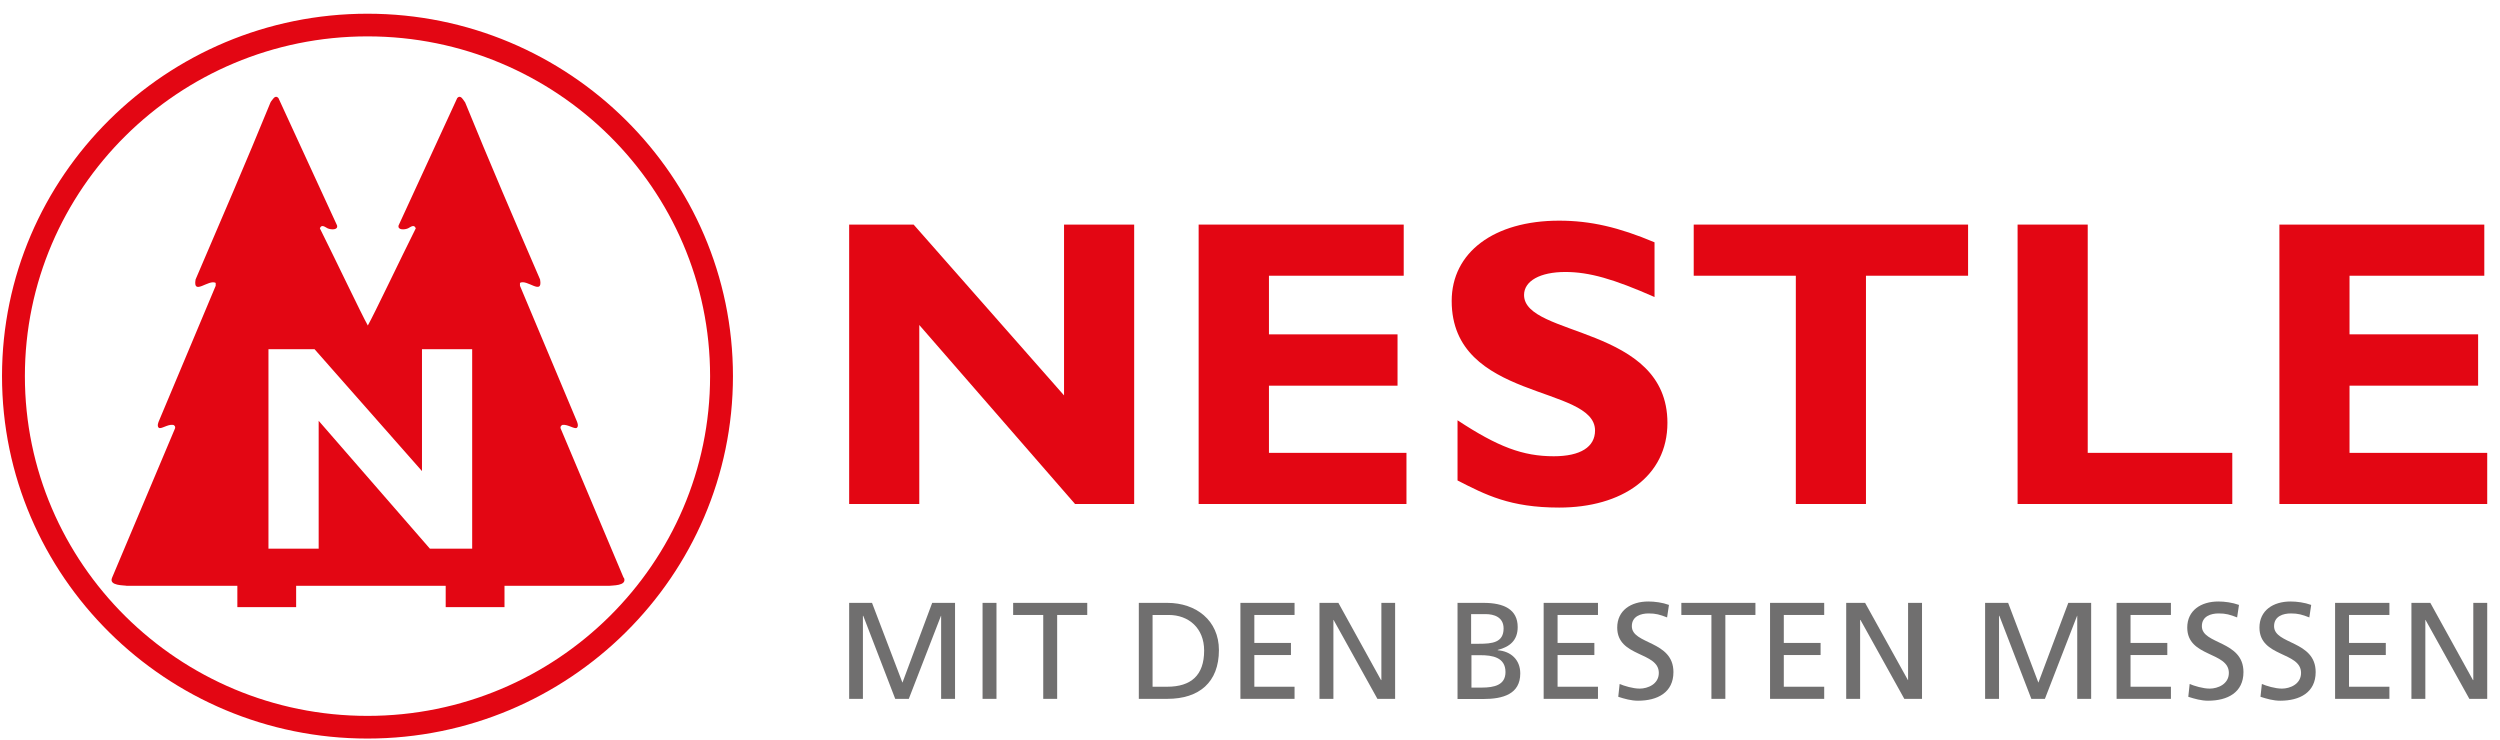
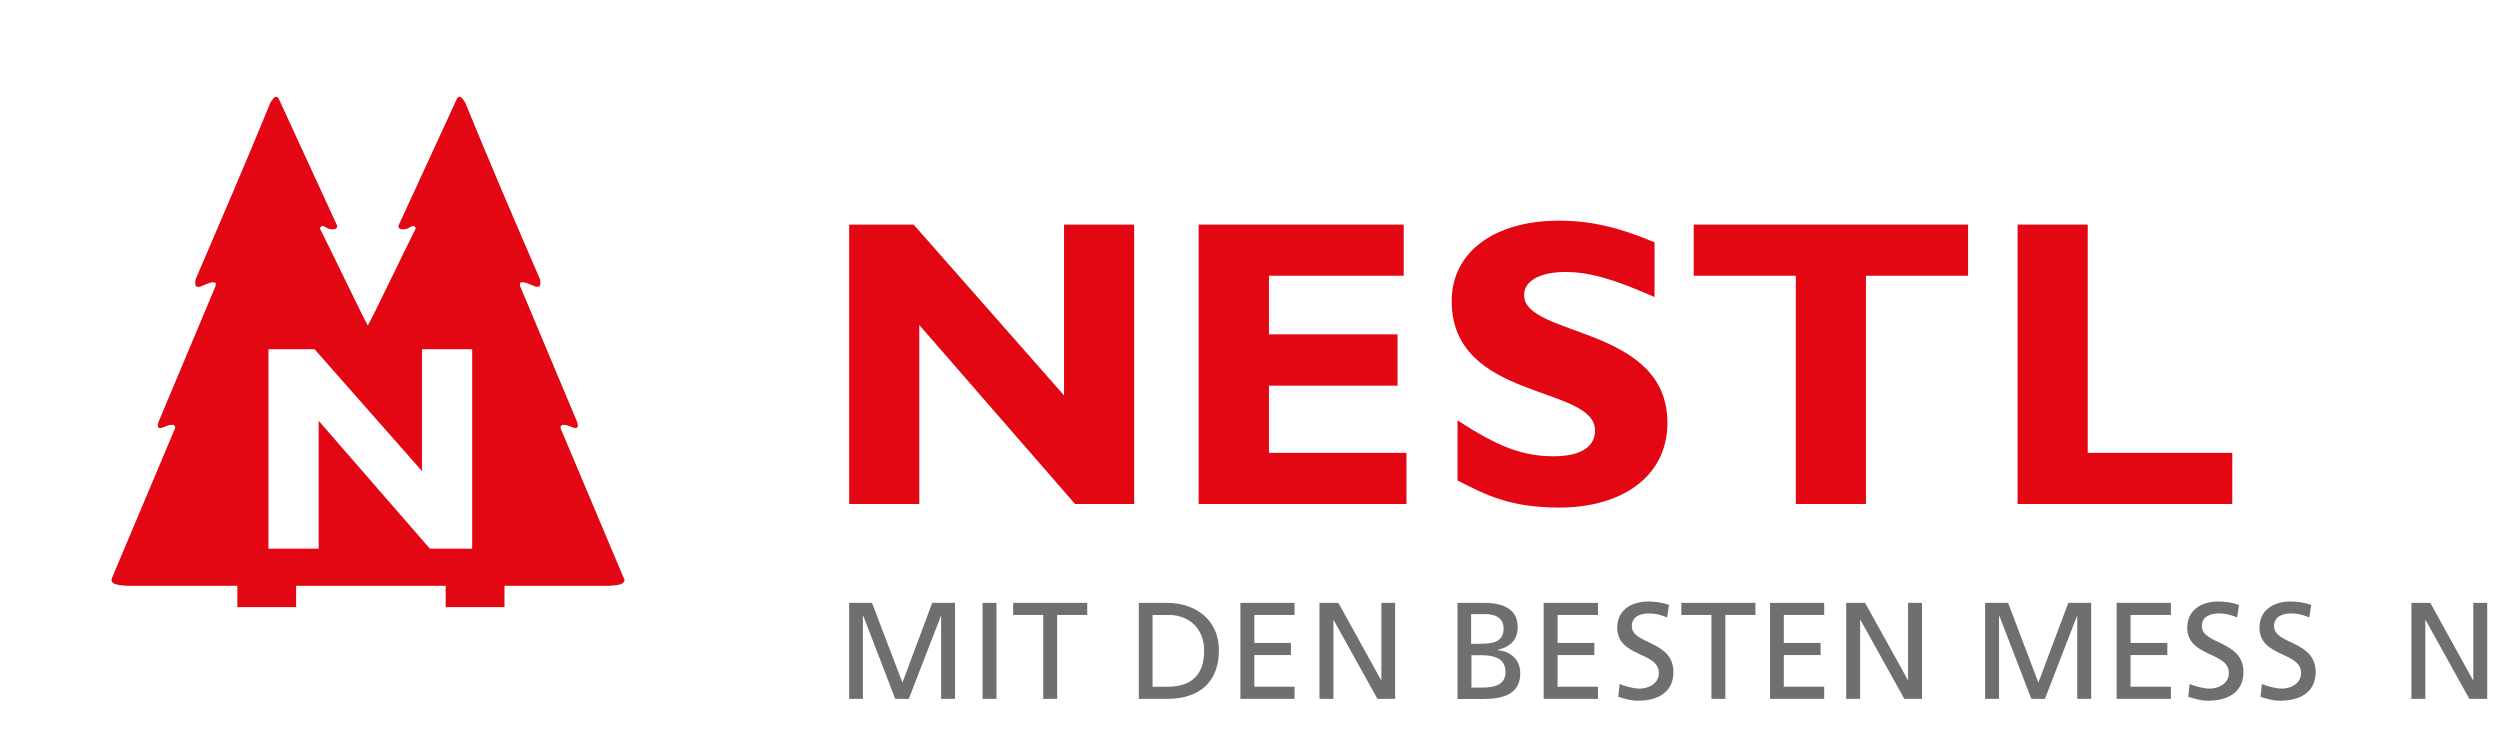
<svg xmlns="http://www.w3.org/2000/svg" width="169" height="50" viewBox="0 0 169 50" fill="none">
  <g clip-path="url(#clip0_458_186)">
-     <path d="M24.842 0.927C11.223 0.927 0.136 11.92 0.136 25.427C0.136 38.933 11.223 49.926 24.842 49.926C38.461 49.926 49.548 38.933 49.548 25.427C49.548 11.92 38.461 0.927 24.842 0.927ZM24.842 48.394C12.071 48.394 1.682 38.091 1.682 25.427C1.682 12.762 12.071 2.459 24.842 2.459C37.613 2.459 48.002 12.762 48.002 25.427C48.002 38.091 37.613 48.394 24.842 48.394Z" fill="#E30613" />
    <path d="M42.157 39.059L37.915 28.999C37.834 28.849 37.962 28.734 38.031 28.722C38.392 28.676 38.845 29.034 38.996 28.918C39.147 28.803 38.996 28.48 38.996 28.48L35.15 19.319V19.123C35.626 18.846 36.707 20.022 36.509 18.892C34.789 14.917 33.081 10.941 31.442 6.919C31.442 6.908 31.338 6.792 31.303 6.723C31.198 6.573 31.059 6.458 30.908 6.631L26.945 15.239C26.864 15.562 27.352 15.539 27.584 15.435C27.735 15.366 27.991 15.124 28.107 15.435C27.096 17.452 25.272 21.29 24.865 22.004C24.459 21.29 22.634 17.452 21.623 15.435C21.739 15.124 21.995 15.366 22.146 15.435C22.378 15.539 22.866 15.562 22.785 15.239L18.823 6.631C18.671 6.458 18.532 6.573 18.427 6.723C18.381 6.781 18.288 6.896 18.288 6.919C16.649 10.929 14.93 14.905 13.221 18.892C13.024 20.022 14.104 18.858 14.581 19.123V19.319L10.735 28.48C10.735 28.48 10.583 28.803 10.735 28.918C10.886 29.034 11.339 28.665 11.699 28.722C11.769 28.722 11.897 28.838 11.815 28.999L7.574 39.059C7.341 39.613 8.399 39.555 8.573 39.601C8.968 39.601 11.989 39.601 16.045 39.601V41.042H20.019V39.601C23.308 39.601 26.876 39.601 30.129 39.601V41.042H34.104V39.601C37.95 39.601 40.797 39.601 41.181 39.601C41.355 39.566 42.412 39.624 42.18 39.059H42.157ZM31.907 37.089H29.06L21.542 28.446V37.089H18.148V23.606H21.263L28.526 31.845V23.606H31.919V37.089H31.907Z" fill="#E30613" />
    <path d="M95.077 34.07H81.028V15.182H94.891V18.639H85.781V22.603H94.473V26.072H85.781V30.613H95.077V34.07Z" fill="#E30613" />
    <path d="M111.846 20.079C109.08 18.858 107.43 18.386 105.815 18.386C104.107 18.386 103.026 18.996 103.026 19.941C103.026 22.799 112.718 21.992 112.718 28.584C112.718 32.214 109.638 34.312 105.397 34.312C102.073 34.312 100.423 33.447 98.529 32.479V28.411C101.26 30.209 102.945 30.843 105.036 30.843C106.849 30.843 107.825 30.209 107.825 29.103C107.825 26.003 98.134 27.132 98.134 20.345C98.134 17.072 100.981 14.917 105.397 14.917C107.523 14.917 109.441 15.366 111.846 16.38V20.068V20.079Z" fill="#E30613" />
    <path d="M133.042 18.639H126.139V34.07H121.398V18.639H114.495V15.182H133.042V18.639Z" fill="#E30613" />
    <path d="M150.903 34.07H136.389V15.182H141.13V30.613H150.903V34.07Z" fill="#E30613" />
    <path d="M76.67 34.07H72.673L62.144 21.97V34.07H57.403V15.182H61.761L71.929 26.729V15.182H76.67V34.07Z" fill="#E30613" />
-     <path d="M168.136 34.07H154.087V15.182H167.939V18.639H158.828V22.603H167.521V26.072H158.828V30.613H168.136V34.07Z" fill="#E30613" />
    <path d="M57.403 40.754H58.949L61.005 46.147L63.016 40.754H64.561V47.242H63.62V41.63H63.609L61.435 47.242H60.517L58.356 41.63H58.333V47.242H57.403V40.754Z" fill="#706F6F" />
    <path d="M66.421 40.754H67.362V47.242H66.421V40.754Z" fill="#706F6F" />
    <path d="M70.523 41.572H68.489V40.754H73.498V41.572H71.464V47.242H70.523V41.572Z" fill="#706F6F" />
    <path d="M76.984 40.754H78.913C80.854 40.754 82.399 41.941 82.399 43.946C82.399 46.124 81.063 47.242 78.913 47.242H76.984V40.754ZM77.914 46.423H78.901C80.517 46.423 81.4 45.651 81.4 43.98C81.4 42.459 80.354 41.572 79.006 41.572H77.914V46.423Z" fill="#706F6F" />
    <path d="M83.852 40.754H87.512V41.572H84.793V43.462H87.268V44.28H84.793V46.423H87.512V47.242H83.852V40.754Z" fill="#706F6F" />
    <path d="M89.197 40.754H90.475L93.358 45.974H93.381V40.754H94.31V47.242H93.113L90.15 41.906H90.138V47.242H89.197V40.754Z" fill="#706F6F" />
    <path d="M98.517 40.754H100.295C101.655 40.754 102.596 41.192 102.596 42.39C102.596 43.277 102.073 43.727 101.248 43.934V43.957C102.143 44.026 102.77 44.603 102.77 45.525C102.77 46.919 101.608 47.253 100.272 47.253H98.529V40.765L98.517 40.754ZM99.458 43.519H99.97C100.876 43.519 101.643 43.439 101.643 42.482C101.643 41.71 100.981 41.514 100.434 41.514H99.447V43.519H99.458ZM99.458 46.481H100.167C101.016 46.481 101.771 46.308 101.771 45.432C101.771 44.43 100.876 44.291 100.074 44.291H99.47V46.481H99.458Z" fill="#706F6F" />
    <path d="M104.351 40.754H108.023V41.572H105.292V43.462H107.779V44.28H105.292V46.423H108.023V47.242H104.351V40.754Z" fill="#706F6F" />
    <path d="M112.683 41.733C112.206 41.549 111.939 41.468 111.451 41.468C110.928 41.468 110.312 41.652 110.312 42.332C110.312 43.577 113.124 43.289 113.124 45.432C113.124 46.815 112.044 47.368 110.73 47.368C110.266 47.368 109.824 47.242 109.394 47.103L109.487 46.239C109.801 46.366 110.37 46.55 110.847 46.55C111.381 46.55 112.136 46.251 112.136 45.49C112.136 44.038 109.324 44.441 109.324 42.425C109.324 41.272 110.242 40.661 111.428 40.661C111.858 40.661 112.381 40.73 112.822 40.892L112.694 41.745L112.683 41.733Z" fill="#706F6F" />
    <path d="M115.692 41.572H113.659V40.754H118.667V41.572H116.634V47.242H115.692V41.572Z" fill="#706F6F" />
    <path d="M119.655 40.754H123.316V41.572H120.585V43.462H123.072V44.28H120.585V46.423H123.316V47.242H119.655V40.754Z" fill="#706F6F" />
    <path d="M124.803 40.754H126.081L128.975 45.974H128.986V40.754H129.928V47.242H128.731L125.767 41.906H125.744V47.242H124.803V40.754Z" fill="#706F6F" />
    <path d="M134.193 40.754H135.75L137.795 46.147L139.817 40.754H141.362V47.242H140.421V41.63H140.41L138.236 47.242H137.318L135.157 41.63H135.134V47.242H134.193V40.754Z" fill="#706F6F" />
    <path d="M143.082 40.754H146.754V41.572H144.024V43.462H146.51V44.28H144.024V46.423H146.754V47.242H143.082V40.754Z" fill="#706F6F" />
    <path d="M151.217 41.733C150.74 41.549 150.473 41.468 149.985 41.468C149.462 41.468 148.846 41.652 148.846 42.332C148.846 43.577 151.658 43.289 151.658 45.432C151.658 46.815 150.578 47.368 149.264 47.368C148.811 47.368 148.358 47.242 147.928 47.103L148.021 46.239C148.335 46.366 148.904 46.55 149.381 46.55C149.915 46.55 150.671 46.251 150.671 45.49C150.671 44.038 147.858 44.441 147.858 42.425C147.858 41.272 148.776 40.661 149.962 40.661C150.392 40.661 150.903 40.73 151.356 40.892L151.228 41.745L151.217 41.733Z" fill="#706F6F" />
    <path d="M156.098 41.733C155.621 41.549 155.354 41.468 154.866 41.468C154.343 41.468 153.727 41.652 153.727 42.332C153.727 43.577 156.539 43.289 156.539 45.432C156.539 46.815 155.458 47.368 154.145 47.368C153.68 47.368 153.239 47.242 152.809 47.103L152.902 46.239C153.216 46.366 153.785 46.55 154.261 46.55C154.796 46.55 155.551 46.251 155.551 45.49C155.551 44.038 152.739 44.441 152.739 42.425C152.739 41.272 153.657 40.661 154.842 40.661C155.272 40.661 155.784 40.73 156.237 40.892L156.109 41.745L156.098 41.733Z" fill="#706F6F" />
-     <path d="M157.852 40.754H161.524V41.572H158.793V43.462H161.28V44.28H158.793V46.423H161.524V47.242H157.852V40.754Z" fill="#706F6F" />
    <path d="M163.012 40.754H164.29L167.172 45.974H167.195V40.754H168.136V47.242H166.928L163.965 41.906H163.953V47.242H163.012V40.754Z" fill="#706F6F" />
  </g>
  <defs>
    <clipPath id="clip0_458_186">
      <rect width="168" height="49" fill="white" transform="translate(0.136 0.927)" />
    </clipPath>
  </defs>
</svg>